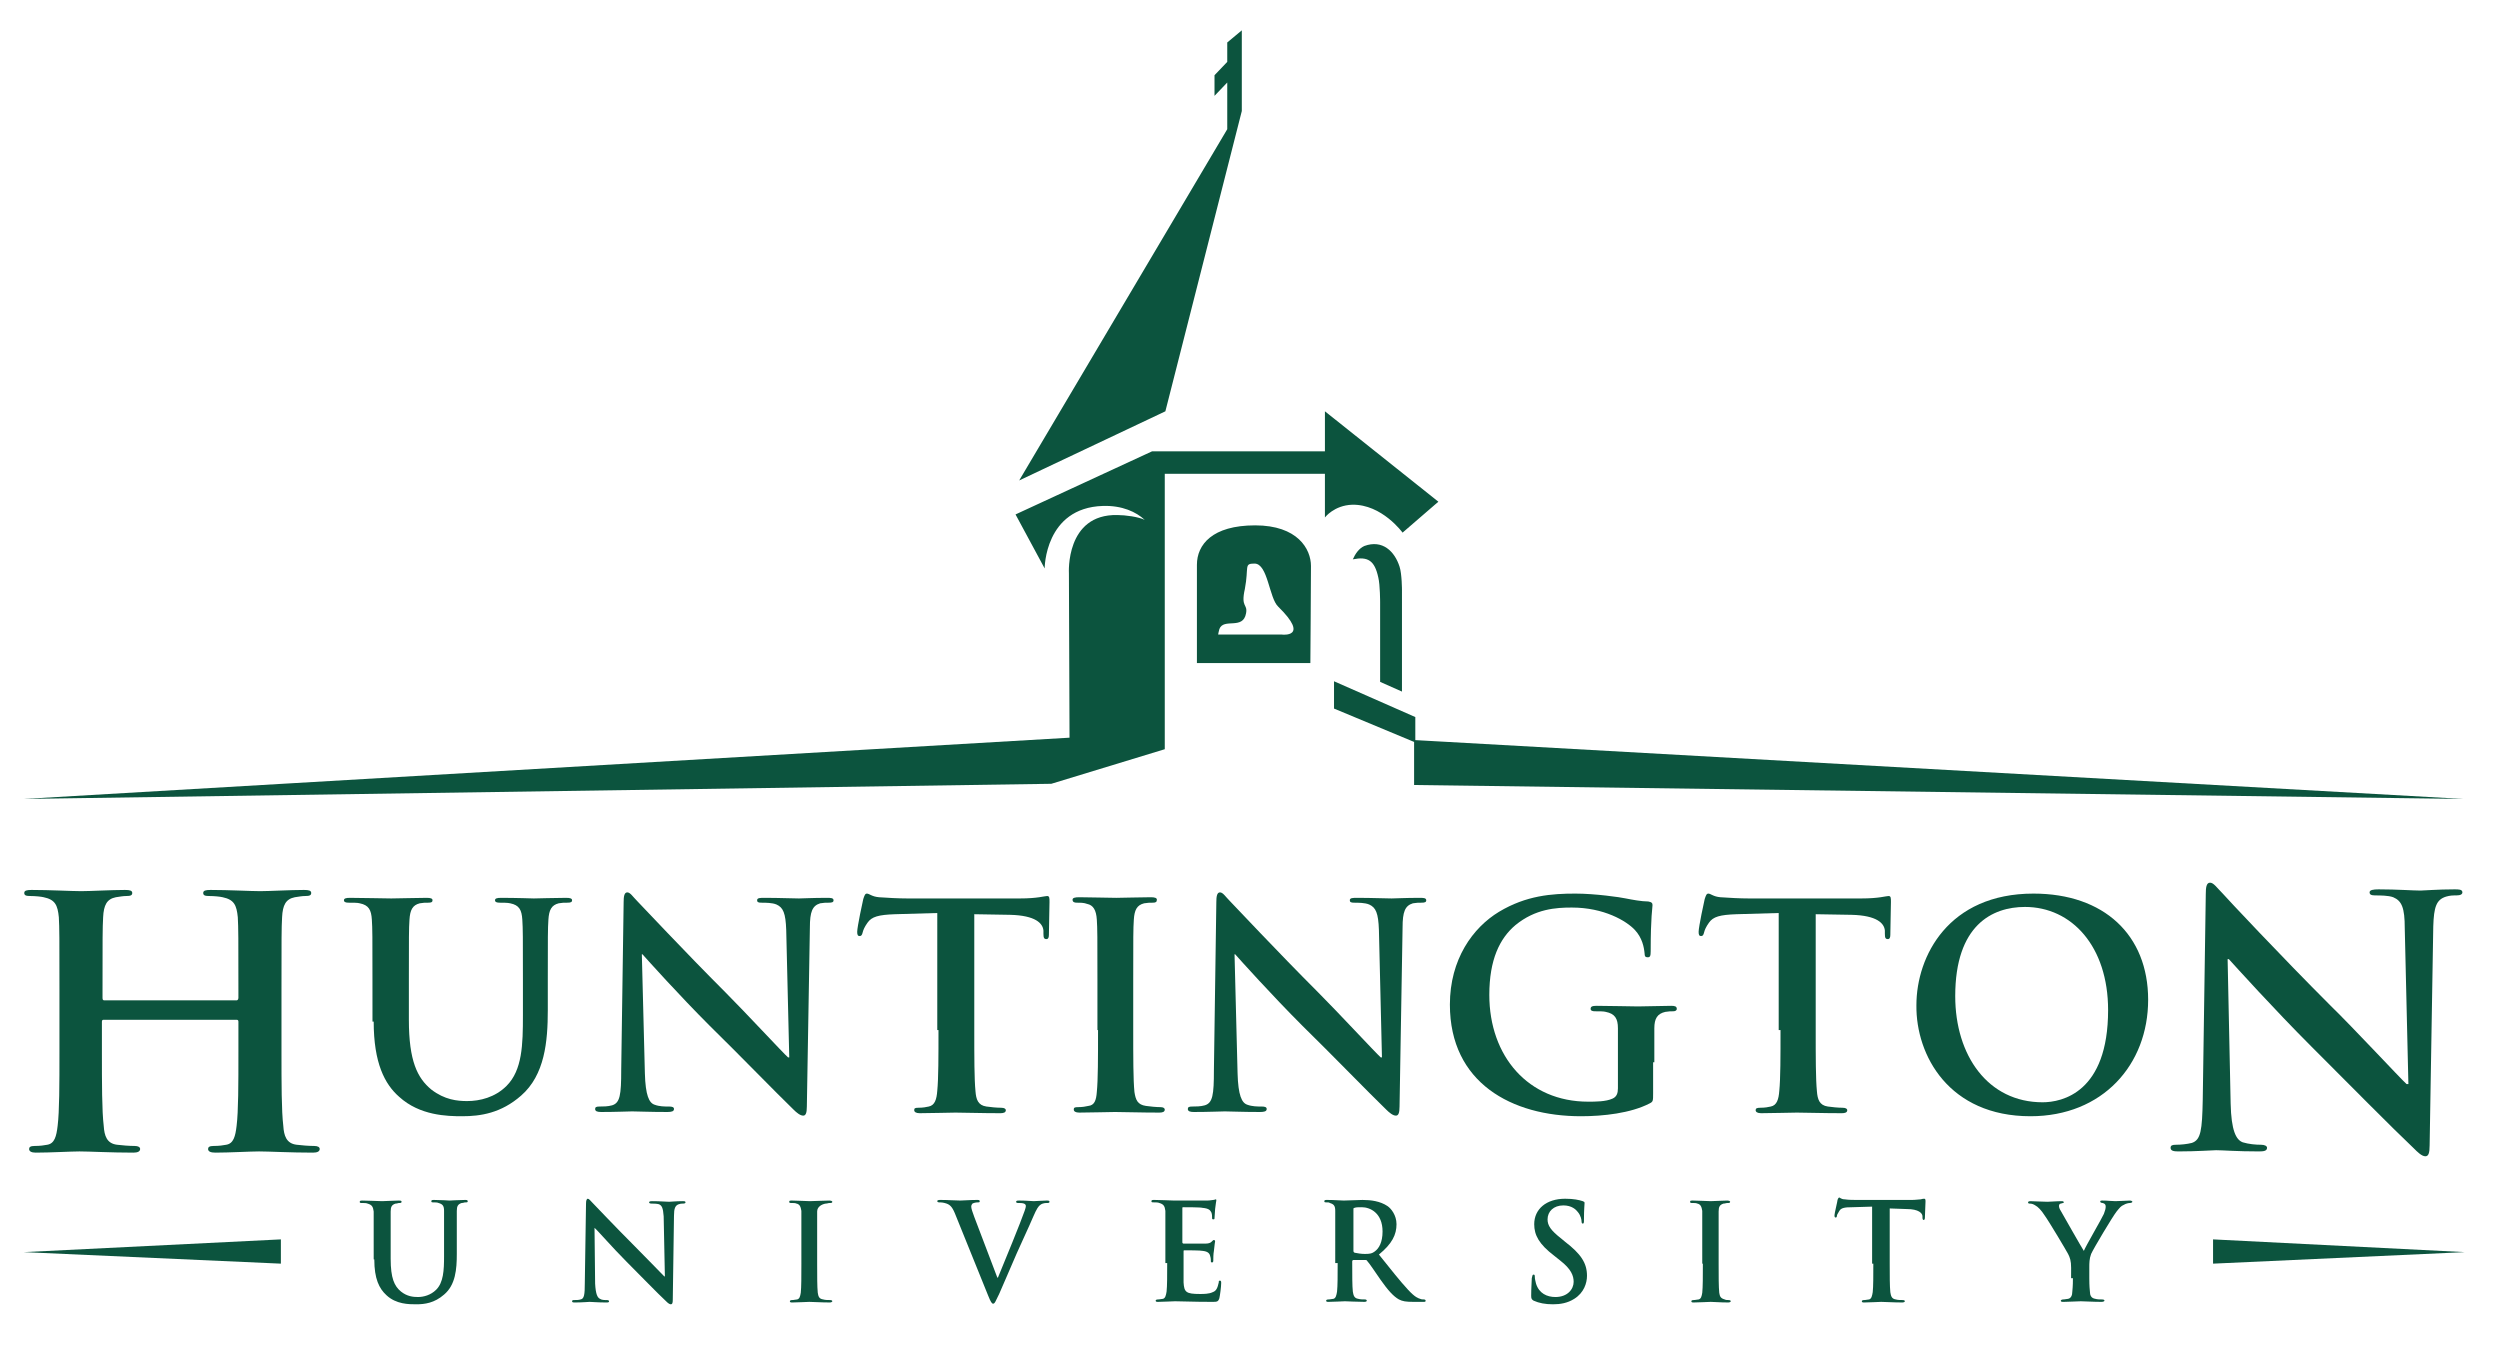
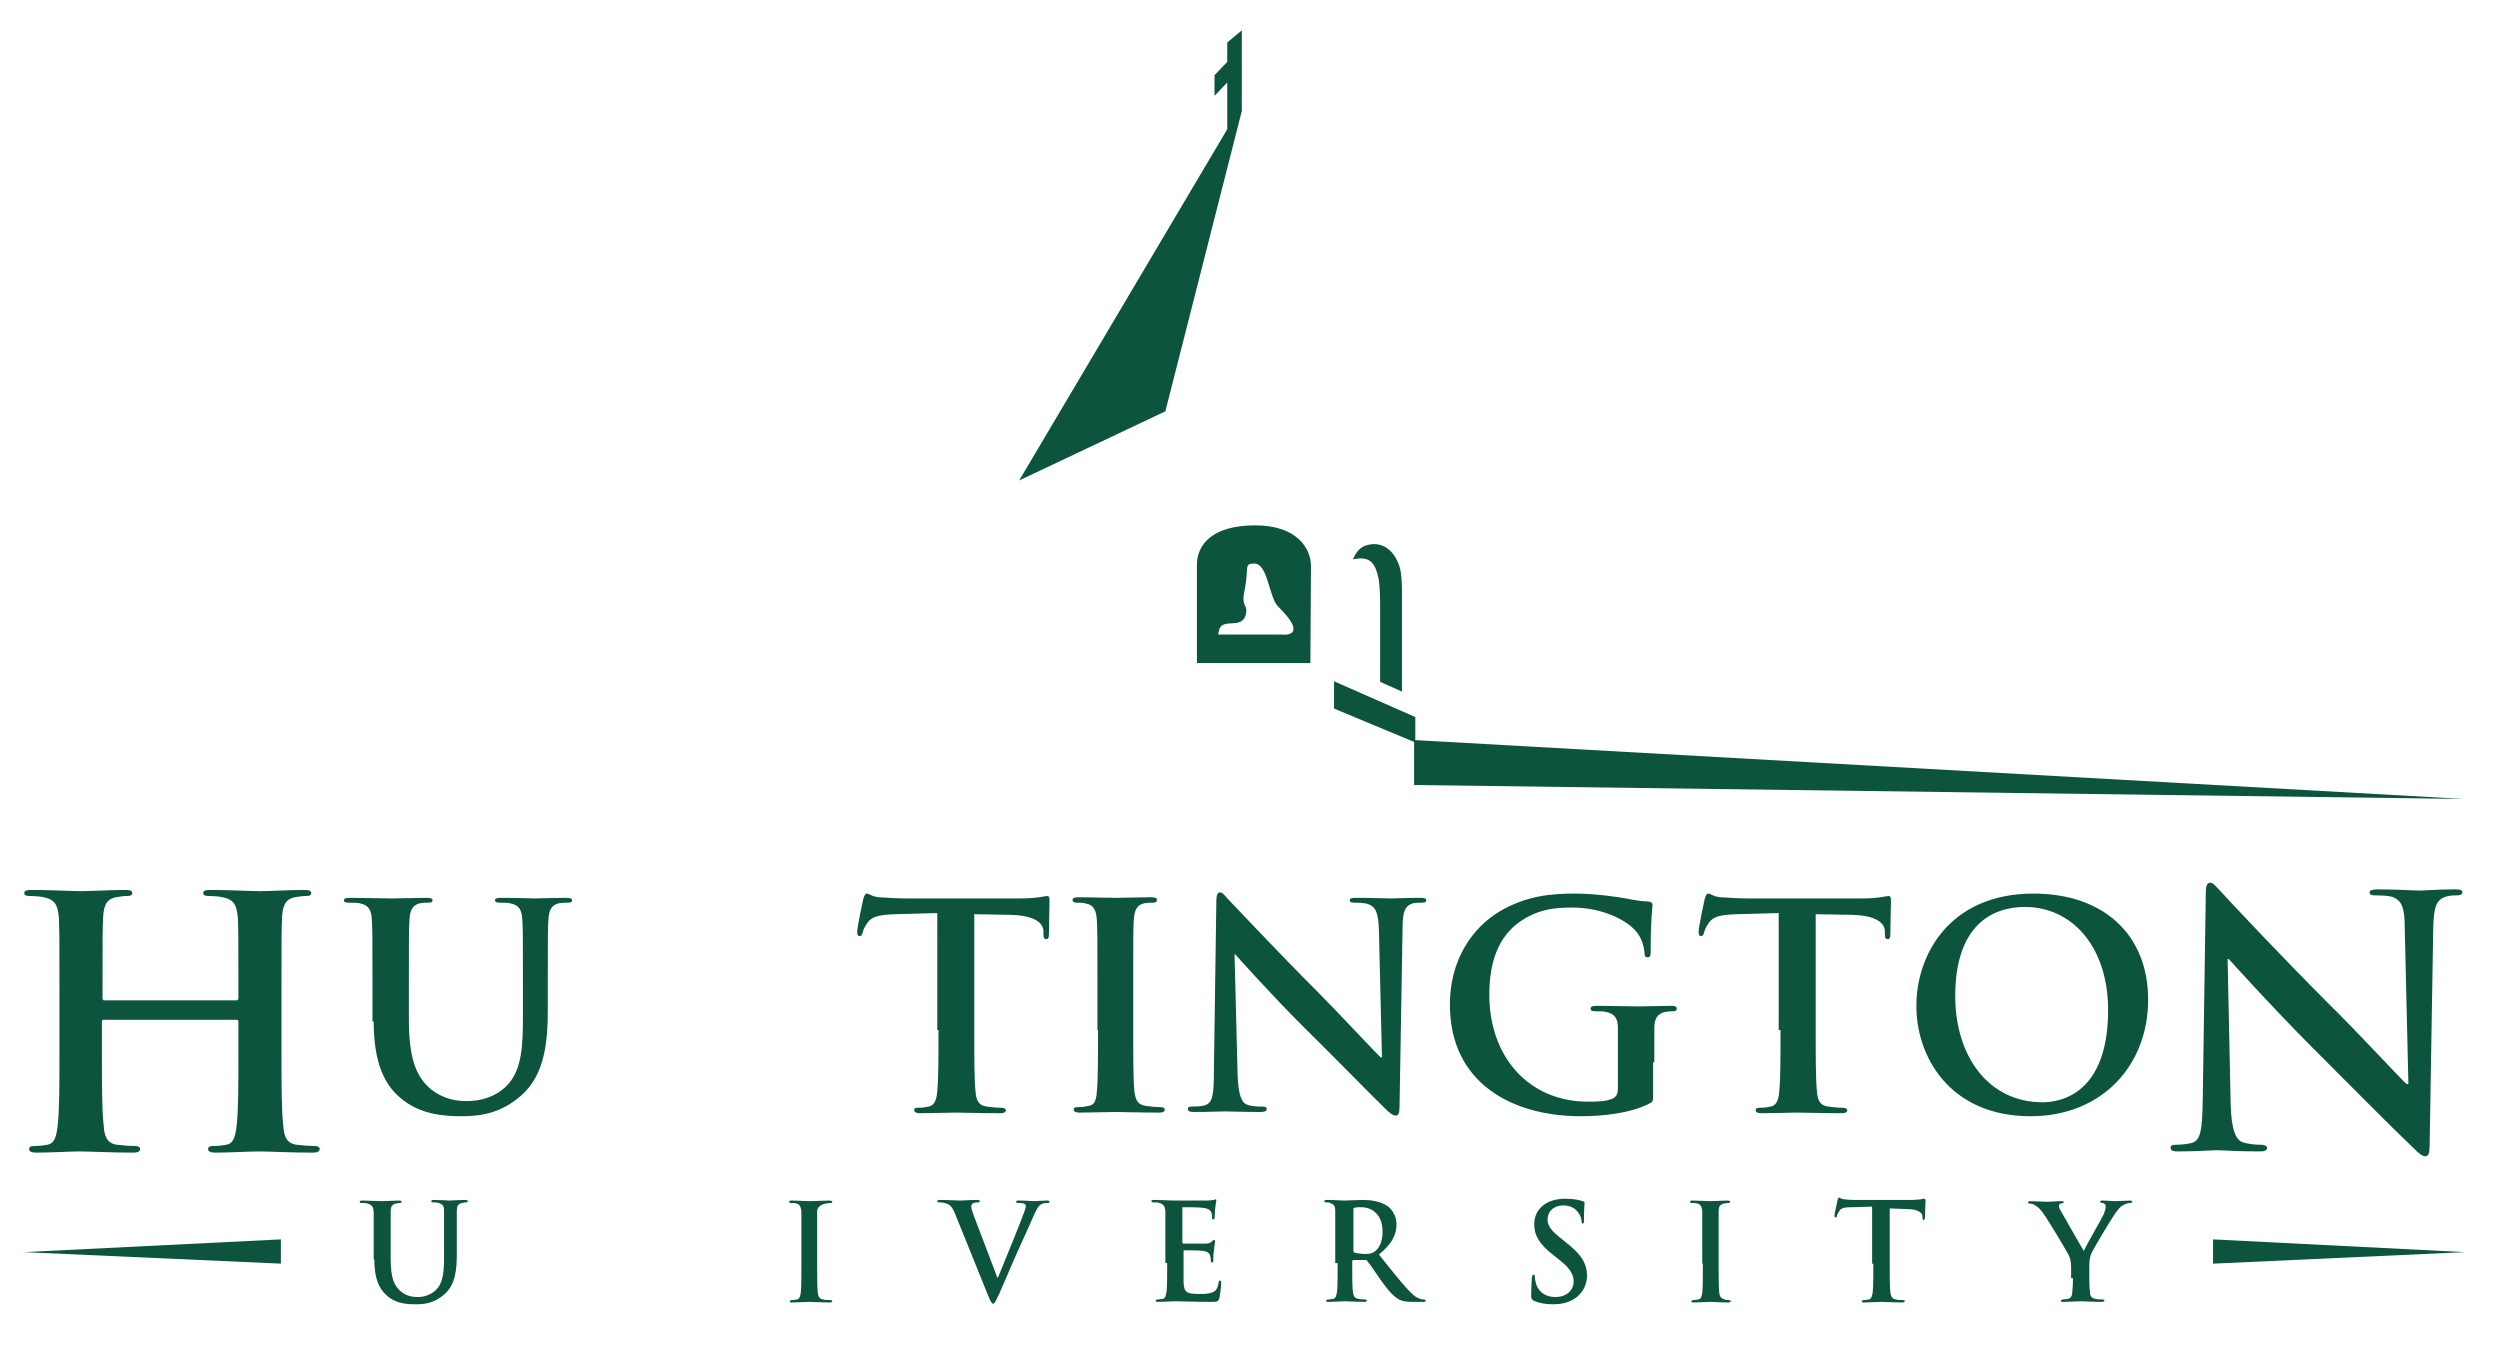
<svg xmlns="http://www.w3.org/2000/svg" version="1.1" id="HU_x5F_4Color_x5F_HIres2_xA0_Imagen_1_" x="0px" y="0px" viewBox="0 0 412.1 222" enable-background="new 0 0 412.1 222" xml:space="preserve">
  <g>
    <path fill-rule="evenodd" clip-rule="evenodd" fill="#0C543E" d="M17.2,164.9c-0.2,0-0.3-0.1-0.3-0.4v-1.2c0-8.7,0-10.3,0.1-12.1   c0.1-2,0.6-3,2.1-3.3c0.7-0.1,1.2-0.2,1.7-0.2c0.7,0,1-0.1,1-0.5c0-0.4-0.4-0.5-1.2-0.5c-2.2,0-5.8,0.2-7.2,0.2   c-1.5,0-5.2-0.2-8.2-0.2c-0.8,0-1.2,0.1-1.2,0.5c0,0.4,0.3,0.5,1,0.5c0.8,0,1.8,0.1,2.2,0.2c1.9,0.4,2.3,1.3,2.5,3.3   c0.1,1.8,0.1,3.4,0.1,12.1v10.1c0,5.3,0,9.8-0.3,12.2c-0.2,1.7-0.5,2.9-1.7,3.1c-0.5,0.1-1.2,0.2-2.1,0.2c-0.7,0-0.9,0.2-0.9,0.5   c0,0.4,0.4,0.6,1.1,0.6c2.3,0,5.9-0.2,7.2-0.2c1.6,0,5.2,0.2,8.9,0.2c0.7,0,1.1-0.2,1.1-0.6c0-0.3-0.3-0.5-0.9-0.5   c-0.9,0-2.1-0.1-2.9-0.2c-1.7-0.2-2.1-1.5-2.2-3.1c-0.3-2.5-0.3-7-0.3-12.2v-5c0-0.3,0.2-0.3,0.3-0.3H39c0.2,0,0.3,0.1,0.3,0.3v5   c0,5.3,0,9.8-0.3,12.2c-0.2,1.7-0.5,2.9-1.7,3.1c-0.5,0.1-1.2,0.2-2.1,0.2c-0.7,0-0.9,0.2-0.9,0.5c0,0.4,0.4,0.6,1.2,0.6   c2.2,0,5.8-0.2,7.2-0.2c1.6,0,5.2,0.2,8.9,0.2c0.7,0,1.1-0.2,1.1-0.6c0-0.3-0.3-0.5-0.9-0.5c-0.9,0-2.1-0.1-2.9-0.2   c-1.7-0.2-2.1-1.5-2.2-3.1c-0.3-2.5-0.3-7-0.3-12.2v-10.1c0-8.7,0-10.3,0.1-12.1c0.1-2,0.6-3,2.1-3.3c0.7-0.1,1.2-0.2,1.7-0.2   c0.7,0,1-0.1,1-0.5c0-0.4-0.4-0.5-1.2-0.5c-2.2,0-5.8,0.2-7.2,0.2c-1.5,0-5.2-0.2-8.2-0.2c-0.8,0-1.2,0.1-1.2,0.5   c0,0.4,0.3,0.5,1,0.5c0.8,0,1.8,0.1,2.2,0.2c1.9,0.4,2.3,1.3,2.5,3.3c0.1,1.8,0.1,3.4,0.1,12.1v1.2c0,0.3-0.2,0.4-0.3,0.4H17.2   L17.2,164.9z" />
    <path fill-rule="evenodd" clip-rule="evenodd" fill="#0C543E" d="M61.6,168.4c0,6.8,1.8,10.3,4.2,12.4c3.4,3.1,7.9,3.2,10.4,3.2   c3,0,6.4-0.5,9.7-3.4c3.9-3.4,4.4-8.9,4.4-14.1v-5c0-7.1,0-8.4,0.1-9.9c0.1-1.6,0.5-2.4,1.7-2.7c0.6-0.1,0.8-0.1,1.4-0.1   c0.6,0,0.8-0.1,0.8-0.4c0-0.3-0.3-0.4-1-0.4c-1.8,0-4.8,0.1-5.3,0.1c0,0-3-0.1-5.4-0.1c-0.7,0-1,0.1-1,0.4c0,0.3,0.3,0.4,0.8,0.4   c0.5,0,1.3,0,1.7,0.1c1.5,0.3,1.9,1.1,2,2.7c0.1,1.5,0.1,2.8,0.1,9.9v5.9c0,4.8-0.1,9-2.7,11.6c-1.9,1.9-4.4,2.5-6.5,2.5   c-1.6,0-3.7-0.2-5.9-1.9c-2.3-1.9-3.7-4.7-3.7-11.5v-6.6c0-7.1,0-8.4,0.1-9.9c0.1-1.6,0.5-2.4,1.7-2.7c0.6-0.1,0.8-0.1,1.4-0.1   c0.5,0,0.7-0.1,0.7-0.4c0-0.3-0.3-0.4-1-0.4c-1.7,0-4.6,0.1-5.8,0.1c-1.4,0-4.4-0.1-6.8-0.1c-0.7,0-1,0.1-1,0.4   c0,0.3,0.3,0.4,0.8,0.4c0.7,0,1.5,0,1.8,0.1c1.5,0.3,1.9,1.1,2,2.7c0.1,1.5,0.1,2.8,0.1,9.9V168.4z" />
-     <path fill-rule="evenodd" clip-rule="evenodd" fill="#0C543E" d="M105.8,157.3h0.1c0.8,0.9,6,6.7,11.1,11.8   c4.9,4.8,10.9,11,13.8,13.8c0.5,0.5,1.1,1,1.6,1c0.4,0,0.6-0.4,0.6-1.5l0.5-29.5c0-2.6,0.4-3.6,1.7-4c0.6-0.1,0.9-0.1,1.4-0.1   c0.6,0,0.8-0.1,0.8-0.4c0-0.4-0.5-0.4-1.1-0.4c-2.3,0-4.1,0.1-4.6,0.1c-1,0-3.2-0.1-5.7-0.1c-0.7,0-1.2,0-1.2,0.4   c0,0.3,0.2,0.4,0.7,0.4c0.7,0,1.8,0,2.5,0.3c1.1,0.5,1.5,1.4,1.6,4.2l0.5,21h-0.2c-0.8-0.7-7.1-7.5-10.3-10.7   c-6.8-6.8-13.9-14.4-14.5-15c-0.8-0.8-1.2-1.5-1.7-1.5c-0.5,0-0.6,0.7-0.6,1.6l-0.4,27.7c0,4.1-0.2,5.4-1.5,5.8   c-0.7,0.2-1.5,0.2-2.1,0.2c-0.5,0-0.7,0.1-0.7,0.4c0,0.4,0.4,0.5,1,0.5c2.4,0,4.6-0.1,5.1-0.1c0.9,0,2.8,0.1,5.8,0.1   c0.7,0,1.1-0.1,1.1-0.5c0-0.3-0.3-0.4-0.8-0.4c-0.8,0-1.6,0-2.4-0.3c-0.9-0.3-1.5-1.5-1.6-5.2L105.8,157.3L105.8,157.3z" />
    <path fill-rule="evenodd" clip-rule="evenodd" fill="#0C543E" d="M154.7,169.8c0,4.3,0,8-0.2,10c-0.1,1.4-0.4,2.4-1.4,2.6   c-0.4,0.1-1,0.2-1.7,0.2c-0.6,0-0.7,0.1-0.7,0.4c0,0.3,0.3,0.5,0.9,0.5c1.9,0,4.8-0.1,5.9-0.1c1.3,0,4.3,0.1,7.4,0.1   c0.5,0,0.9-0.1,0.9-0.5c0-0.2-0.2-0.4-0.8-0.4c-0.7,0-1.7-0.1-2.4-0.2c-1.4-0.2-1.7-1.2-1.8-2.5c-0.2-2-0.2-5.7-0.2-10v-19.2   l5.9,0.1c4.2,0.1,5.4,1.4,5.5,2.6l0,0.5c0,0.7,0.1,0.9,0.5,0.9c0.3,0,0.4-0.3,0.4-0.7c0-1.2,0.1-4.4,0.1-5.4c0-0.7,0-1-0.4-1   c-0.2,0-0.6,0.1-1.3,0.2c-0.7,0.1-1.7,0.2-3.2,0.2h-18.5c-1.5,0-3.3-0.1-4.7-0.2c-1.2-0.1-1.6-0.6-2-0.6c-0.3,0-0.4,0.3-0.6,0.9   c-0.1,0.4-1,4.6-1,5.4c0,0.5,0.1,0.7,0.4,0.7c0.3,0,0.4-0.2,0.5-0.6c0.1-0.4,0.3-0.9,0.8-1.6c0.7-1,1.8-1.3,4.5-1.4l7-0.2V169.8z" />
    <path fill-rule="evenodd" clip-rule="evenodd" fill="#0C543E" d="M181,169.8c0,4.5,0,8.2-0.2,10.2c-0.1,1.4-0.4,2.2-1.4,2.3   c-0.4,0.1-1,0.2-1.7,0.2c-0.6,0-0.7,0.1-0.7,0.4c0,0.3,0.3,0.5,0.9,0.5c1.9,0,4.8-0.1,5.9-0.1c1.3,0,4.2,0.1,7.3,0.1   c0.5,0,0.9-0.1,0.9-0.5c0-0.2-0.2-0.4-0.7-0.4c-0.7,0-1.7-0.1-2.4-0.2c-1.4-0.2-1.7-1-1.9-2.3c-0.2-2-0.2-5.7-0.2-10.3v-8.2   c0-7.1,0-8.4,0.1-9.9c0.1-1.6,0.5-2.4,1.7-2.7c0.6-0.1,0.9-0.1,1.4-0.1c0.5,0,0.7-0.1,0.7-0.5c0-0.3-0.4-0.4-1-0.4   c-1.8,0-4.5,0.1-5.7,0.1c-1.4,0-4.3-0.1-6.1-0.1c-0.7,0-1.1,0.1-1.1,0.4c0,0.4,0.3,0.5,0.7,0.5c0.6,0,1.2,0,1.7,0.2   c1,0.2,1.5,1,1.6,2.6c0.1,1.5,0.1,2.8,0.1,9.9V169.8z" />
    <path fill-rule="evenodd" clip-rule="evenodd" fill="#0C543E" d="M203.5,157.3h0.1c0.8,0.9,6,6.7,11.1,11.8   c4.9,4.8,10.9,11,13.8,13.8c0.5,0.5,1.1,1,1.6,1c0.4,0,0.6-0.4,0.6-1.5l0.5-29.5c0-2.6,0.4-3.6,1.7-4c0.6-0.1,0.9-0.1,1.4-0.1   c0.6,0,0.8-0.1,0.8-0.4c0-0.4-0.5-0.4-1.1-0.4c-2.3,0-4.1,0.1-4.6,0.1c-1,0-3.2-0.1-5.7-0.1c-0.7,0-1.2,0-1.2,0.4   c0,0.3,0.2,0.4,0.7,0.4c0.7,0,1.8,0,2.5,0.3c1.1,0.5,1.5,1.4,1.6,4.2l0.5,21h-0.2c-0.8-0.7-7.1-7.5-10.3-10.7   c-6.8-6.8-13.9-14.4-14.5-15c-0.8-0.8-1.2-1.5-1.7-1.5c-0.5,0-0.6,0.7-0.6,1.6l-0.4,27.7c0,4.1-0.2,5.4-1.5,5.8   c-0.7,0.2-1.5,0.2-2.1,0.2c-0.5,0-0.7,0.1-0.7,0.4c0,0.4,0.4,0.5,1,0.5c2.4,0,4.6-0.1,5.1-0.1c0.9,0,2.8,0.1,5.8,0.1   c0.7,0,1.1-0.1,1.1-0.5c0-0.3-0.3-0.4-0.8-0.4c-0.7,0-1.6,0-2.4-0.3c-0.9-0.3-1.5-1.5-1.6-5.2L203.5,157.3L203.5,157.3z" />
    <path fill-rule="evenodd" clip-rule="evenodd" fill="#0C543E" d="M272.7,175.1c0-2.3,0-4.2,0-5.6c0-1.6,0.5-2.4,1.8-2.7   c0.6-0.1,0.9-0.1,1.3-0.1c0.3,0,0.6-0.1,0.6-0.4c0-0.4-0.3-0.5-0.9-0.5c-1.5,0-4,0.1-5.5,0.1c-1.4,0-4.4-0.1-6.8-0.1   c-0.7,0-1,0.1-1,0.5c0,0.3,0.3,0.4,0.7,0.4c0.7,0,1.5,0,1.8,0.1c1.5,0.3,2,1.1,2,2.7c0,1.4,0,3.2,0,5.5v4.4c0,0.8-0.2,1.4-0.9,1.7   c-1.1,0.5-2.8,0.5-4,0.5c-9.9,0-16.3-7.5-16.3-17.6c0-5.8,1.7-9.3,4.3-11.5c3.3-2.7,6.7-2.9,9.3-2.9c5.3,0,9,2.2,10.4,3.7   c1.2,1.3,1.5,2.8,1.6,3.9c0,0.4,0.1,0.6,0.5,0.6c0.4,0,0.5-0.2,0.5-1c0-5.8,0.3-7.1,0.3-7.6c0-0.3-0.1-0.5-0.7-0.6   c-1.1,0-2.7-0.3-3.7-0.5c-0.9-0.2-5.1-0.8-8.3-0.8c-3.9,0-8.1,0.3-12.6,3c-4.3,2.6-8.1,7.8-8.1,15.3c0,12.9,10.2,18.4,21.6,18.4   c3.7,0,8.2-0.5,11.3-2.1c0.6-0.3,0.6-0.4,0.6-1.7V175.1z" />
    <path fill-rule="evenodd" clip-rule="evenodd" fill="#0C543E" d="M293.5,169.8c0,4.3,0,8-0.2,10c-0.1,1.4-0.4,2.4-1.4,2.6   c-0.4,0.1-1,0.2-1.7,0.2c-0.6,0-0.8,0.1-0.8,0.4c0,0.3,0.3,0.5,0.9,0.5c1.9,0,4.8-0.1,5.9-0.1c1.3,0,4.3,0.1,7.4,0.1   c0.5,0,0.9-0.1,0.9-0.5c0-0.2-0.2-0.4-0.8-0.4c-0.7,0-1.7-0.1-2.4-0.2c-1.4-0.2-1.7-1.2-1.8-2.5c-0.2-2-0.2-5.7-0.2-10v-19.2   l5.9,0.1c4.2,0.1,5.4,1.4,5.5,2.6l0,0.5c0,0.7,0.1,0.9,0.5,0.9c0.3,0,0.4-0.3,0.4-0.7c0-1.2,0.1-4.4,0.1-5.4c0-0.7,0-1-0.4-1   c-0.2,0-0.6,0.1-1.3,0.2c-0.7,0.1-1.7,0.2-3.2,0.2h-18.5c-1.5,0-3.3-0.1-4.7-0.2c-1.2-0.1-1.6-0.6-2-0.6c-0.3,0-0.4,0.3-0.6,0.9   c-0.1,0.4-1,4.6-1,5.4c0,0.5,0.1,0.7,0.4,0.7c0.3,0,0.4-0.2,0.5-0.6c0.1-0.4,0.3-0.9,0.8-1.6c0.7-1,1.8-1.3,4.5-1.4l7-0.2V169.8z" />
    <path fill-rule="evenodd" clip-rule="evenodd" fill="#0C543E" d="M336.7,181.7c-9,0-14.4-7.7-14.4-17.5c0-11.7,6.1-14.7,11.5-14.7   c7.7,0,13.7,6.5,13.7,17C347.5,180.1,339.9,181.7,336.7,181.7L336.7,181.7L336.7,181.7z M334.7,184c11.9,0,19.4-8.5,19.4-19.2   c0-10.7-7.3-17.5-18.9-17.5c-14,0-19.3,10.3-19.3,18.4C315.8,174,321.3,184,334.7,184L334.7,184z" />
    <path fill-rule="evenodd" clip-rule="evenodd" fill="#0C543E" d="M367.2,158.1h0.2c1,1.1,7.4,8.2,13.6,14.4   c5.9,5.9,13.3,13.4,16.9,16.8c0.6,0.6,1.3,1.3,1.9,1.3c0.5,0,0.7-0.5,0.7-1.8l0.6-36.1c0.1-3.2,0.5-4.4,2.1-4.9   c0.7-0.2,1.1-0.2,1.7-0.2c0.7,0,1-0.2,1-0.5c0-0.5-0.6-0.5-1.3-0.5c-2.8,0-5,0.2-5.6,0.2c-1.2,0-3.9-0.2-6.9-0.2   c-0.9,0-1.5,0.1-1.5,0.5c0,0.3,0.2,0.5,0.9,0.5c0.8,0,2.2,0,3,0.3c1.4,0.6,1.9,1.7,1.9,5.1l0.6,25.7h-0.3c-1-0.9-8.7-9.2-12.6-13   c-8.3-8.3-17-17.6-17.7-18.4c-1-1-1.5-1.8-2.1-1.8c-0.6,0-0.7,0.8-0.7,1.9l-0.5,33.9c-0.1,5-0.3,6.6-1.8,7.1   c-0.8,0.2-1.8,0.3-2.6,0.3c-0.6,0-0.9,0.1-0.9,0.5c0,0.5,0.5,0.6,1.3,0.6c3,0,5.7-0.2,6.2-0.2c1.1,0,3.4,0.2,7.1,0.2   c0.8,0,1.3-0.1,1.3-0.6c0-0.3-0.4-0.5-1-0.5c-0.9,0-2-0.1-3-0.4c-1.1-0.4-1.9-1.9-2-6.4L367.2,158.1L367.2,158.1z" />
-     <path fill-rule="evenodd" clip-rule="evenodd" fill="#0C543E" d="M3.9,131.7l172.4-10.1l-0.1-27.1c0,0-0.6-9.8,8-9.6   c1.3,0,3.5,0.3,4.5,0.8c-1.4-1.3-3.7-2.4-6.9-2.3c-9.6,0.3-9.6,10.3-9.6,10.3l-4.8-8.9l22.5-10.4h28.5v-6.6l18.7,14.9l-5.9,5.1   c0,0-3.4-4.7-8.3-4.6c-3,0.1-4.5,2.1-4.5,2.1v-7.2H192v45.4l-18.7,5.7L3.9,131.7L3.9,131.7z" />
    <polygon fill-rule="evenodd" clip-rule="evenodd" fill="#0C543E" points="168,79.2 202.3,21.3 202.3,13.6 200.2,15.8 200.2,12.4    202.3,10.2 202.3,7 204.7,5 204.7,18.3 192.1,67.8 168,79.2  " />
    <path fill-rule="evenodd" clip-rule="evenodd" fill="#0C543E" d="M223,92.2c0.4-0.9,1-1.8,1.9-2.2c3-1.1,5,0.9,5.8,3.4   c0.4,1.2,0.4,3.9,0.4,3.9V114l-3.6-1.6V99.3c0,0,0-2.9-0.3-4.1C226.6,92.4,225.5,91.7,223,92.2L223,92.2z" />
    <polygon fill-rule="evenodd" clip-rule="evenodd" fill="#0C543E" points="219.9,116.8 219.9,112.3 233.3,118.2 233.3,122    406.1,131.7 233.1,129.4 233.1,122.3 219.9,116.8  " />
    <path fill-rule="evenodd" clip-rule="evenodd" fill="#0C543E" d="M211.3,104.6h-10.5c0,0,0.1-0.6,0.2-0.9c0.7-1.9,3.9,0.2,4.4-2.6   c0.3-1.6-0.9-0.9-0.2-4c0.7-3.7-0.2-4.2,1.6-4.2c2.2,0,2.4,5.7,3.9,7.1C216,105.2,211.3,104.6,211.3,104.6L211.3,104.6z    M206.9,86.6c-7.1,0-9.6,3.2-9.6,6.5c0,3.2,0,16.2,0,16.2H216c0,0,0.1-13.2,0.1-16C216.1,90.5,213.9,86.6,206.9,86.6z" />
    <path fill-rule="evenodd" clip-rule="evenodd" fill="#0C543E" d="M61.7,207.6c0,3.2,0.8,4.8,2,5.9c1.6,1.5,3.7,1.5,4.9,1.5   c1.4,0,3-0.2,4.6-1.6c1.9-1.6,2.1-4.2,2.1-6.7v-2.4c0-3.4,0-4,0-4.7c0-0.8,0.2-1.1,0.8-1.3c0.3,0,0.4-0.1,0.6-0.1   c0.3,0,0.4,0,0.4-0.2c0-0.2-0.2-0.2-0.5-0.2c-0.9,0-2.3,0.1-2.5,0.1c0,0-1.4-0.1-2.5-0.1c-0.3,0-0.5,0-0.5,0.2   c0,0.2,0.1,0.2,0.4,0.2c0.2,0,0.6,0,0.8,0.1c0.7,0.2,0.9,0.5,0.9,1.3c0,0.7,0,1.3,0,4.7v2.8c0,2.3-0.1,4.3-1.3,5.5   c-0.9,0.9-2.1,1.2-3,1.2c-0.8,0-1.8-0.1-2.8-0.9c-1.1-0.9-1.7-2.2-1.7-5.4v-3.1c0-3.4,0-4,0-4.7c0-0.8,0.2-1.1,0.8-1.3   c0.3,0,0.4-0.1,0.6-0.1c0.2,0,0.4,0,0.4-0.2c0-0.2-0.2-0.2-0.5-0.2c-0.8,0-2.2,0.1-2.7,0.1c-0.7,0-2.1-0.1-3.2-0.1   c-0.3,0-0.5,0-0.5,0.2c0,0.2,0.1,0.2,0.4,0.2c0.3,0,0.7,0,0.9,0.1c0.7,0.2,0.9,0.5,1,1.3c0,0.7,0,1.3,0,4.7V207.6z" />
-     <path fill-rule="evenodd" clip-rule="evenodd" fill="#0C543E" d="M98,202.4L98,202.4c0.5,0.4,2.9,3.2,5.3,5.6   c2.3,2.3,5.1,5.2,6.5,6.5c0.2,0.2,0.5,0.5,0.8,0.5c0.2,0,0.3-0.2,0.3-0.7l0.2-13.9c0-1.2,0.2-1.7,0.8-1.9c0.3-0.1,0.4-0.1,0.7-0.1   c0.3,0,0.4-0.1,0.4-0.2c0-0.2-0.2-0.2-0.5-0.2c-1.1,0-1.9,0.1-2.2,0.1c-0.5,0-1.5-0.1-2.7-0.1c-0.3,0-0.6,0-0.6,0.2   c0,0.1,0.1,0.2,0.4,0.2c0.3,0,0.8,0,1.2,0.1c0.5,0.2,0.7,0.6,0.8,2l0.2,9.9h-0.1c-0.4-0.4-3.4-3.5-4.9-5c-3.2-3.2-6.6-6.8-6.9-7.1   c-0.4-0.4-0.6-0.7-0.8-0.7c-0.2,0-0.3,0.3-0.3,0.8l-0.2,13.1c0,1.9-0.1,2.6-0.7,2.7c-0.3,0.1-0.7,0.1-1,0.1c-0.2,0-0.4,0-0.4,0.2   c0,0.2,0.2,0.2,0.5,0.2c1.1,0,2.2-0.1,2.4-0.1c0.4,0,1.3,0.1,2.7,0.1c0.3,0,0.5,0,0.5-0.2c0-0.1-0.1-0.2-0.4-0.2   c-0.4,0-0.8,0-1.1-0.2c-0.4-0.2-0.7-0.7-0.8-2.5L98,202.4L98,202.4z" />
    <path fill-rule="evenodd" clip-rule="evenodd" fill="#0C543E" d="M132.1,208.3c0,2.1,0,3.9-0.1,4.8c-0.1,0.6-0.2,1-0.6,1.1   c-0.2,0-0.5,0.1-0.8,0.1c-0.3,0-0.4,0.1-0.4,0.2c0,0.2,0.2,0.2,0.4,0.2c0.9,0,2.3-0.1,2.8-0.1c0.6,0,2,0.1,3.4,0.1   c0.2,0,0.4-0.1,0.4-0.2c0-0.1-0.1-0.2-0.4-0.2c-0.3,0-0.8,0-1.1-0.1c-0.7-0.1-0.8-0.5-0.9-1.1c-0.1-1-0.1-2.7-0.1-4.8v-3.9   c0-3.4,0-4,0-4.7c0-0.8,0.8-1.2,1.4-1.3c0.3,0,0.4-0.1,0.7-0.1c0.2,0,0.4,0,0.4-0.2c0-0.1-0.2-0.2-0.5-0.2c-0.8,0-2.7,0.1-3.2,0.1   c-0.6,0-2-0.1-2.9-0.1c-0.4,0-0.5,0-0.5,0.2c0,0.2,0.1,0.2,0.4,0.2c0.3,0,0.6,0,0.8,0.1c0.5,0.1,0.7,0.5,0.8,1.2c0,0.7,0,1.3,0,4.7   V208.3z" />
    <path fill-rule="evenodd" clip-rule="evenodd" fill="#0C543E" d="M162.9,213.6c0.4,1,0.6,1.3,0.8,1.3c0.3,0,0.4-0.4,1-1.6   c0.5-1.1,1.5-3.5,2.9-6.7c1.2-2.7,1.8-3.9,2.7-6c0.6-1.4,0.9-1.8,1.2-2c0.4-0.3,0.9-0.3,1.1-0.3c0.2,0,0.4,0,0.4-0.2   c0-0.2-0.2-0.2-0.5-0.2c-0.7,0-1.7,0.1-2.1,0.1c-0.3,0-1.2-0.1-2.3-0.1c-0.4,0-0.6,0-0.6,0.2c0,0.2,0.2,0.2,0.4,0.2   c0.3,0,0.6,0,0.9,0.1c0.2,0.1,0.3,0.2,0.3,0.4c0,0.2-0.1,0.5-0.2,0.8c-0.5,1.5-3.4,8.6-4.4,11h-0.1l-3.8-10   c-0.3-0.8-0.5-1.4-0.5-1.7c0-0.2,0.1-0.4,0.2-0.5c0.2-0.1,0.5-0.2,0.9-0.2c0.2,0,0.3,0,0.3-0.2c0-0.2-0.2-0.2-0.5-0.2   c-1.1,0-2.2,0.1-2.7,0.1c-0.8,0-2-0.1-3.2-0.1c-0.3,0-0.6,0-0.6,0.2c0,0.1,0.1,0.2,0.3,0.2c0.2,0,0.5,0,0.9,0.1   c0.8,0.2,1.2,0.5,1.7,1.7L162.9,213.6L162.9,213.6z" />
    <path fill-rule="evenodd" clip-rule="evenodd" fill="#0C543E" d="M192.4,208.2c0,2,0,3.8-0.1,4.7c-0.1,0.6-0.2,1.1-0.6,1.2   c-0.2,0-0.5,0.1-0.8,0.1c-0.3,0-0.4,0.1-0.4,0.2c0,0.2,0.2,0.2,0.4,0.2c0.9,0,2.3-0.1,2.8-0.1c1.3,0,2.8,0.1,6.1,0.1   c0.8,0,1,0,1.2-0.6c0.1-0.4,0.3-1.9,0.3-2.5c0-0.2,0-0.4-0.2-0.4c-0.2,0-0.2,0.1-0.2,0.3c-0.2,0.9-0.4,1.4-1,1.6   c-0.6,0.3-1.5,0.3-2.1,0.3c-2.3,0-2.6-0.3-2.7-1.9c0-0.6,0-2.7,0-3.4v-1.7c0-0.1,0-0.2,0.1-0.2c0.5,0,2.7,0,3.1,0.1   c0.8,0.1,1.1,0.4,1.2,0.9c0.1,0.3,0.1,0.6,0.1,0.8c0,0.1,0,0.2,0.2,0.2c0.2,0,0.2-0.2,0.2-0.4c0-0.2,0-1,0.1-1.5   c0.1-1.1,0.2-1.5,0.2-1.6c0-0.1-0.1-0.2-0.2-0.2c-0.1,0-0.2,0.1-0.4,0.3c-0.2,0.2-0.5,0.3-1.1,0.3c-0.5,0-3.1,0-3.5,0   c-0.1,0-0.2-0.1-0.2-0.2v-5.6c0-0.2,0-0.2,0.2-0.2c0.4,0,2.8,0,3.1,0.1c1.1,0.1,1.3,0.4,1.5,0.8c0.1,0.3,0.1,0.6,0.1,0.8   c0,0.2,0,0.3,0.2,0.3c0.2,0,0.2-0.1,0.2-0.2c0-0.3,0.1-1.2,0.1-1.5c0.1-1,0.2-1.3,0.2-1.4c0-0.1,0-0.2-0.1-0.2   c-0.1,0-0.2,0.1-0.4,0.1c-0.2,0-0.5,0.1-1,0.1c-0.4,0-4.8,0-5.5,0c-0.6,0-2-0.1-3.2-0.1c-0.3,0-0.5,0-0.5,0.2   c0,0.2,0.1,0.2,0.4,0.2c0.3,0,0.7,0,0.9,0.1c0.7,0.2,0.9,0.5,1,1.3c0,0.7,0,1.3,0,4.7V208.2z" />
    <path fill-rule="evenodd" clip-rule="evenodd" fill="#0C543E" d="M223.1,199.4c0-0.2,0-0.3,0.2-0.3c0.2-0.1,0.6-0.1,1.2-0.1   c1.3,0,3.4,0.9,3.4,4c0,1.8-0.6,2.8-1.3,3.3c-0.4,0.3-0.7,0.4-1.6,0.4c-0.6,0-1.2-0.1-1.7-0.2c-0.2-0.1-0.2-0.2-0.2-0.4V199.4   L223.1,199.4z M220.5,208.2c0,2,0,3.8-0.1,4.7c-0.1,0.6-0.2,1.1-0.6,1.2c-0.2,0-0.5,0.1-0.8,0.1c-0.3,0-0.4,0.1-0.4,0.2   c0,0.2,0.2,0.2,0.4,0.2c0.9,0,2.3-0.1,2.7-0.1c0.3,0,2,0.1,3.2,0.1c0.3,0,0.4-0.1,0.4-0.2c0-0.1-0.1-0.2-0.3-0.2   c-0.3,0-0.8,0-1.1-0.1c-0.7-0.1-0.8-0.6-0.9-1.2c-0.1-0.9-0.1-2.7-0.1-4.7v-0.3c0-0.1,0.1-0.2,0.2-0.2l1.9,0c0.2,0,0.3,0,0.4,0.2   c0.3,0.3,1.3,1.8,2.2,3.1c1.2,1.7,2.1,2.7,3,3.2c0.6,0.3,1.1,0.4,2.4,0.4l1.6,0c0.3,0,0.4,0,0.4-0.2c0-0.1-0.1-0.2-0.3-0.2   c-0.2,0-0.4,0-0.6-0.1c-0.3-0.1-0.8-0.2-2-1.5c-1.3-1.4-2.8-3.3-4.8-5.8c2.2-1.8,2.9-3.3,2.9-5c0-1.5-0.9-2.6-1.5-3   c-1.2-0.8-2.7-1-4.1-1c-0.7,0-2.4,0.1-3.1,0.1c-0.5,0-1.5-0.1-2.7-0.1c-0.3,0-0.5,0-0.5,0.2c0,0.2,0.1,0.2,0.4,0.2   c0.3,0,0.4,0,0.5,0.1c0.7,0.2,0.9,0.5,0.9,1.3c0,0.7,0,1.3,0,4.7V208.2z" />
    <path fill-rule="evenodd" clip-rule="evenodd" fill="#0C543E" d="M256,215c1.2,0,2.4-0.2,3.5-0.9c1.6-1,2.1-2.6,2.1-3.8   c0-2.1-1-3.6-3.6-5.6l-0.6-0.5c-1.8-1.4-2.3-2.2-2.3-3.2c0-1.3,1-2.3,2.6-2.3c1.4,0,2.1,0.7,2.4,1.1c0.5,0.6,0.6,1.3,0.6,1.5   c0,0.3,0.1,0.4,0.2,0.4c0.2,0,0.2-0.2,0.2-0.7c0-1.7,0.1-2.4,0.1-2.7c0-0.2-0.1-0.2-0.3-0.3c-0.6-0.2-1.5-0.4-2.9-0.4   c-3.1,0-5.1,1.7-5.1,4.2c0,1.8,0.8,3.3,3.3,5.2l1,0.8c1.8,1.4,2.2,2.5,2.2,3.5c0,1.2-1,2.5-3,2.5c-1.4,0-2.7-0.6-3.2-2.2   c-0.1-0.4-0.2-0.8-0.2-1.1c0-0.2,0-0.4-0.2-0.4c-0.2,0-0.2,0.2-0.3,0.6c0,0.4-0.1,1.7-0.1,2.9c0,0.5,0.1,0.6,0.4,0.8   C253.7,214.8,254.7,215,256,215L256,215z" />
    <path fill-rule="evenodd" clip-rule="evenodd" fill="#0C543E" d="M280.7,208.3c0,2.1,0,3.9-0.1,4.8c-0.1,0.6-0.2,1-0.6,1.1   c-0.2,0-0.5,0.1-0.8,0.1c-0.3,0-0.4,0.1-0.4,0.2c0,0.2,0.2,0.2,0.4,0.2c0.9,0,2.3-0.1,2.8-0.1c0.6,0,1.5,0.1,2.9,0.1   c0.2,0,0.4-0.1,0.4-0.2c0-0.1-0.1-0.2-0.4-0.2c-0.2,0-0.4,0-0.6-0.1c-0.7-0.2-0.8-0.5-0.9-1.1c-0.1-1-0.1-2.7-0.1-4.8v-3.9   c0-3.4,0-4,0-4.7c0-0.8,0.2-1.1,0.8-1.3c0.3,0,0.4-0.1,0.7-0.1c0.2,0,0.4,0,0.4-0.2c0-0.1-0.2-0.2-0.5-0.2c-0.8,0-2.1,0.1-2.7,0.1   c-0.6,0-2-0.1-2.9-0.1c-0.4,0-0.5,0-0.5,0.2c0,0.2,0.1,0.2,0.4,0.2c0.3,0,0.6,0,0.8,0.1c0.5,0.1,0.7,0.5,0.8,1.2c0,0.7,0,1.3,0,4.7   V208.3z" />
    <path fill-rule="evenodd" clip-rule="evenodd" fill="#0C543E" d="M308.8,208.3c0,2,0,3.8-0.1,4.7c-0.1,0.6-0.2,1.1-0.6,1.2   c-0.2,0-0.5,0.1-0.8,0.1c-0.3,0-0.4,0.1-0.4,0.2c0,0.2,0.2,0.2,0.4,0.2c0.9,0,2.3-0.1,2.8-0.1c0.6,0,2,0.1,3.5,0.1   c0.2,0,0.4-0.1,0.4-0.2c0-0.1-0.1-0.2-0.4-0.2c-0.3,0-0.8,0-1.1-0.1c-0.7-0.1-0.8-0.6-0.9-1.2c-0.1-1-0.1-2.7-0.1-4.7v-9.1l2.8,0.1   c2,0,2.6,0.7,2.6,1.2l0,0.2c0,0.3,0.1,0.4,0.2,0.4c0.1,0,0.2-0.1,0.2-0.4c0-0.6,0.1-2.1,0.1-2.6c0-0.3,0-0.5-0.2-0.5   c-0.1,0-0.3,0-0.6,0.1c-0.3,0-0.8,0.1-1.5,0.1h-8.8c-0.7,0-1.6,0-2.2-0.1c-0.6,0-0.8-0.3-0.9-0.3c-0.1,0-0.2,0.1-0.3,0.4   c0,0.2-0.5,2.2-0.5,2.5c0,0.2,0,0.4,0.2,0.4c0.1,0,0.2-0.1,0.2-0.3c0-0.2,0.2-0.4,0.4-0.8c0.3-0.5,0.9-0.6,2.1-0.6l3.3-0.1V208.3z" />
    <path fill-rule="evenodd" clip-rule="evenodd" fill="#0C543E" d="M341.7,210.7c0,0.4,0,1.3-0.1,2.2c0,0.6-0.2,1.1-0.7,1.2   c-0.2,0-0.5,0.1-0.8,0.1c-0.2,0-0.4,0.1-0.4,0.2c0,0.2,0.2,0.2,0.5,0.2c0.8,0,2.2-0.1,2.8-0.1c0.6,0,2,0.1,3.4,0.1   c0.3,0,0.5-0.1,0.5-0.2c0-0.1-0.1-0.2-0.4-0.2c-0.3,0-0.8,0-1.1-0.1c-0.7-0.1-0.9-0.6-0.9-1.2c-0.1-0.9-0.1-1.9-0.1-2.2v-1.8   c0-0.7,0-1.4,0.3-2.2c0.4-0.9,3.5-6.1,4.2-7c0.5-0.6,0.7-0.9,1.2-1.1c0.3-0.2,0.8-0.3,1-0.3c0.2,0,0.4-0.1,0.4-0.2   c0-0.1-0.2-0.2-0.4-0.2c-0.4,0-1.9,0.1-2.4,0.1c-0.6,0-1.3-0.1-2.1-0.1c-0.3,0-0.4,0-0.4,0.2c0,0.1,0.2,0.2,0.4,0.2   c0.4,0.1,0.5,0.3,0.5,0.6c0,0.3-0.1,0.7-0.3,1.2c-0.3,0.7-3.1,5.5-3.3,6.1c-0.4-0.6-3.4-5.9-3.8-6.6c-0.2-0.3-0.3-0.6-0.3-0.8   c0-0.2,0.1-0.4,0.3-0.4c0.3-0.1,0.5-0.1,0.5-0.2c0-0.1-0.1-0.2-0.3-0.2c-1,0-1.9,0.1-2.4,0.1c-0.7,0-2.4-0.1-2.8-0.1   c-0.3,0-0.4,0.1-0.4,0.2c0,0.2,0.2,0.2,0.3,0.2c0.3,0,0.6,0.1,0.9,0.3c0.4,0.2,1,0.8,1.5,1.6c0.8,1.1,3.7,6,3.9,6.4   c0.3,0.6,0.5,1.1,0.5,2.3V210.7z" />
    <polygon fill-rule="evenodd" clip-rule="evenodd" fill="#0C543E" points="3.9,206.4 46.3,204.3 46.3,208.3 3.9,206.4  " />
    <polygon fill-rule="evenodd" clip-rule="evenodd" fill="#0C543E" points="406.3,206.4 364.8,204.3 364.8,208.3 406.3,206.4  " />
  </g>
</svg>